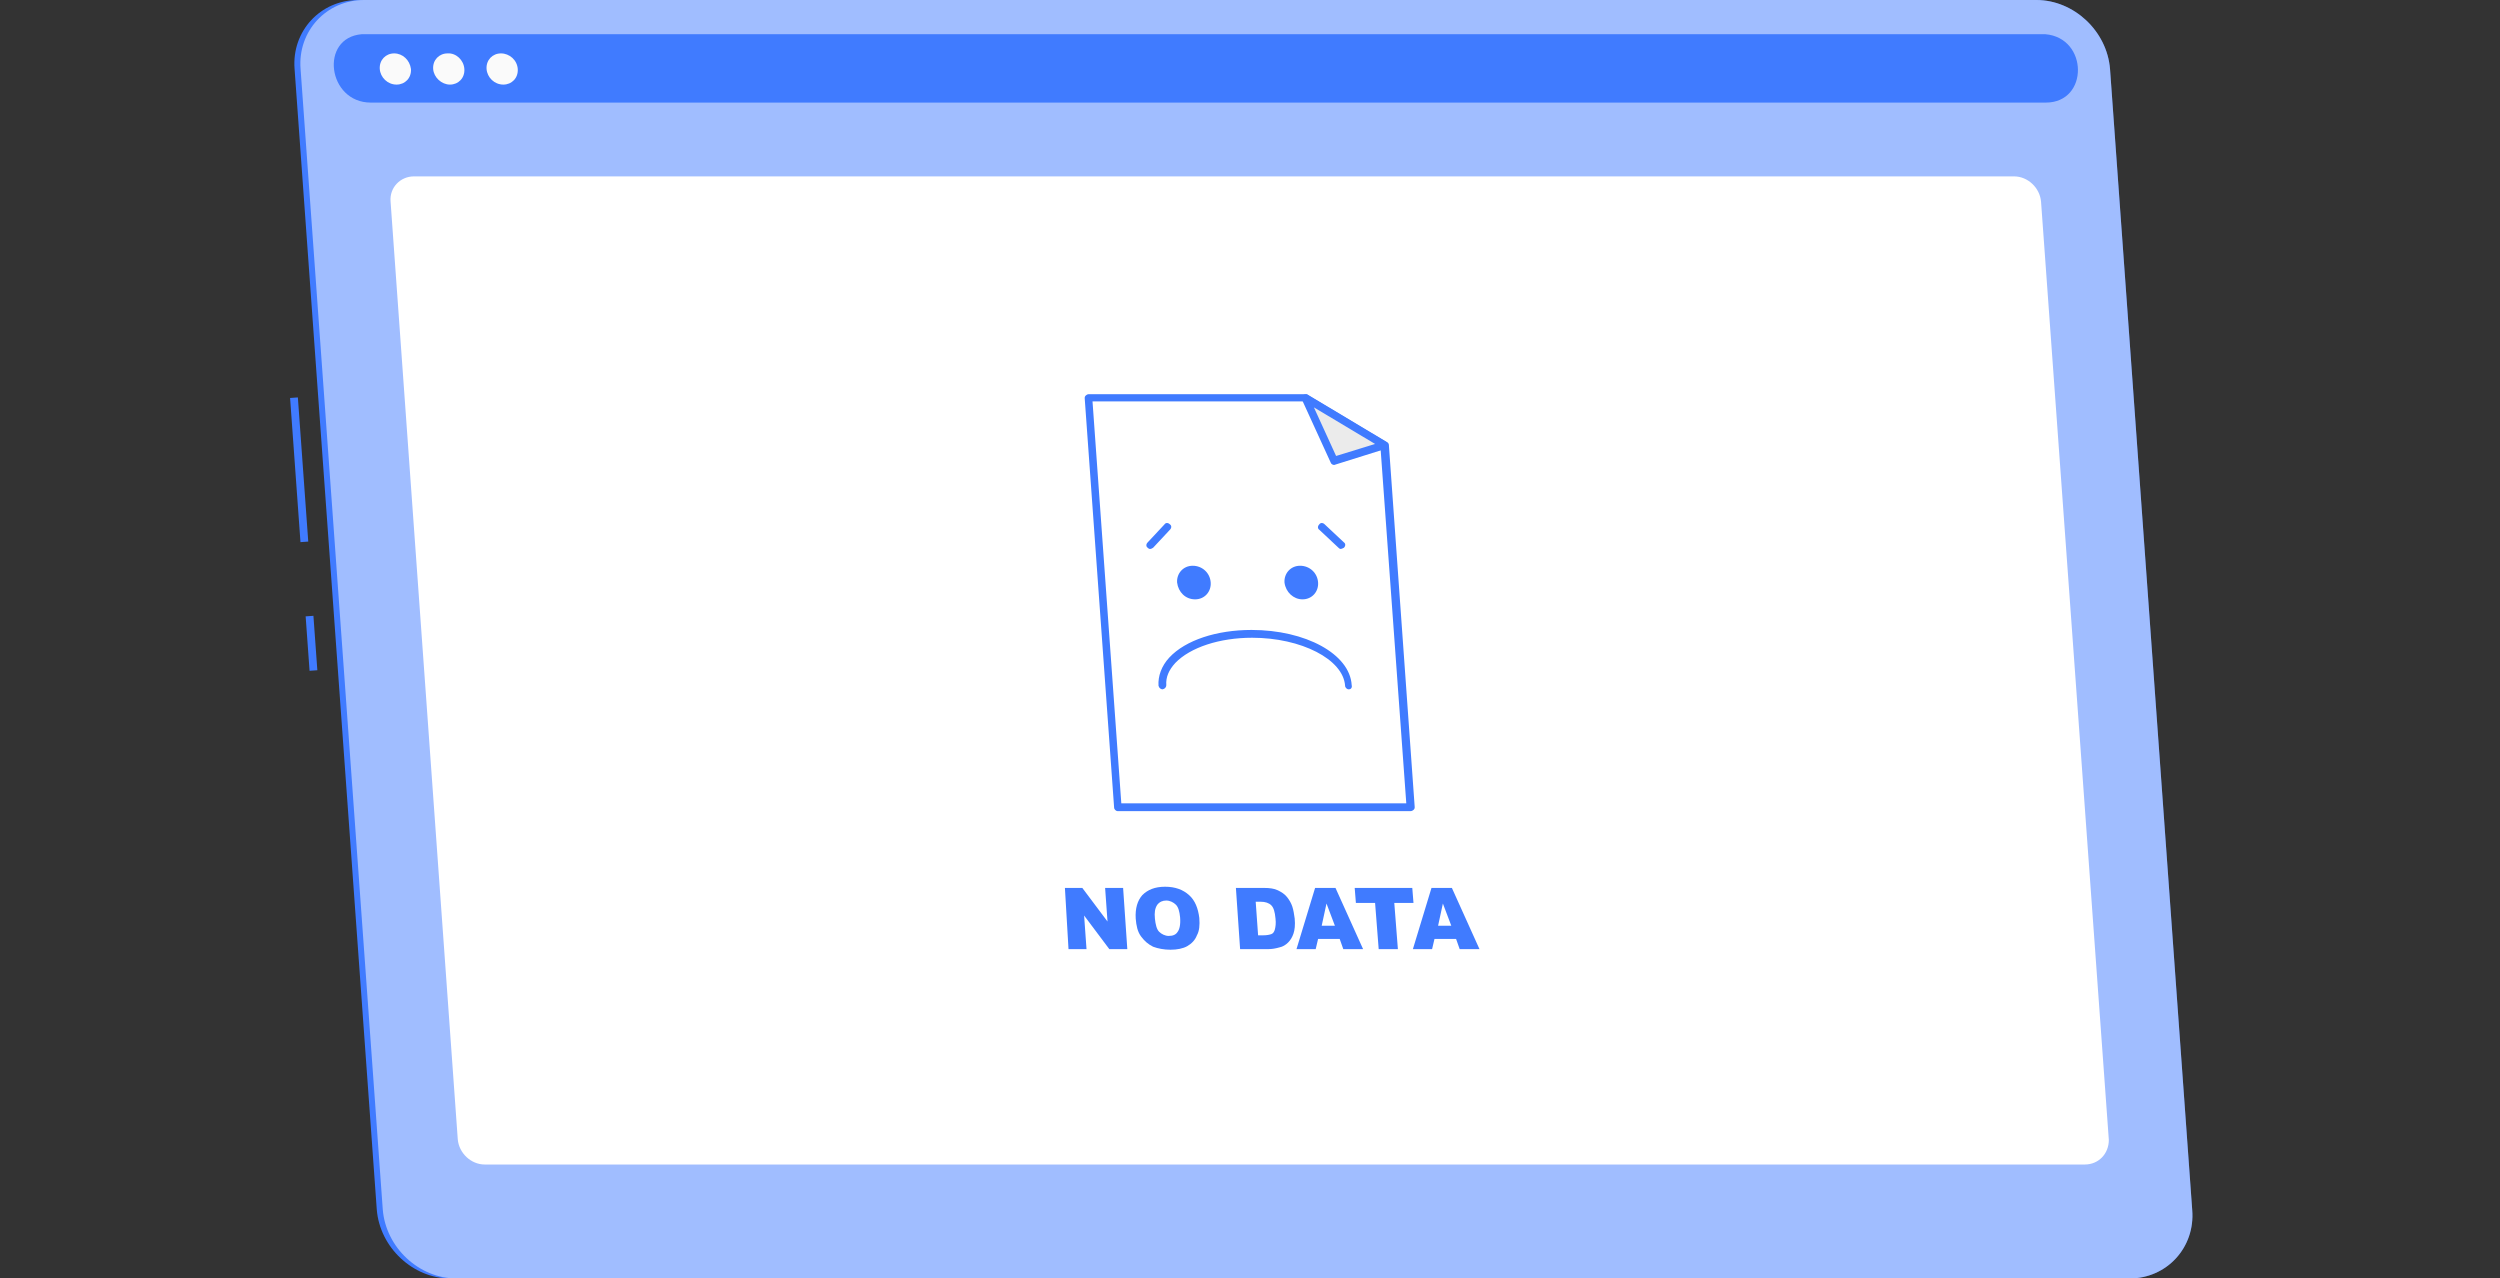
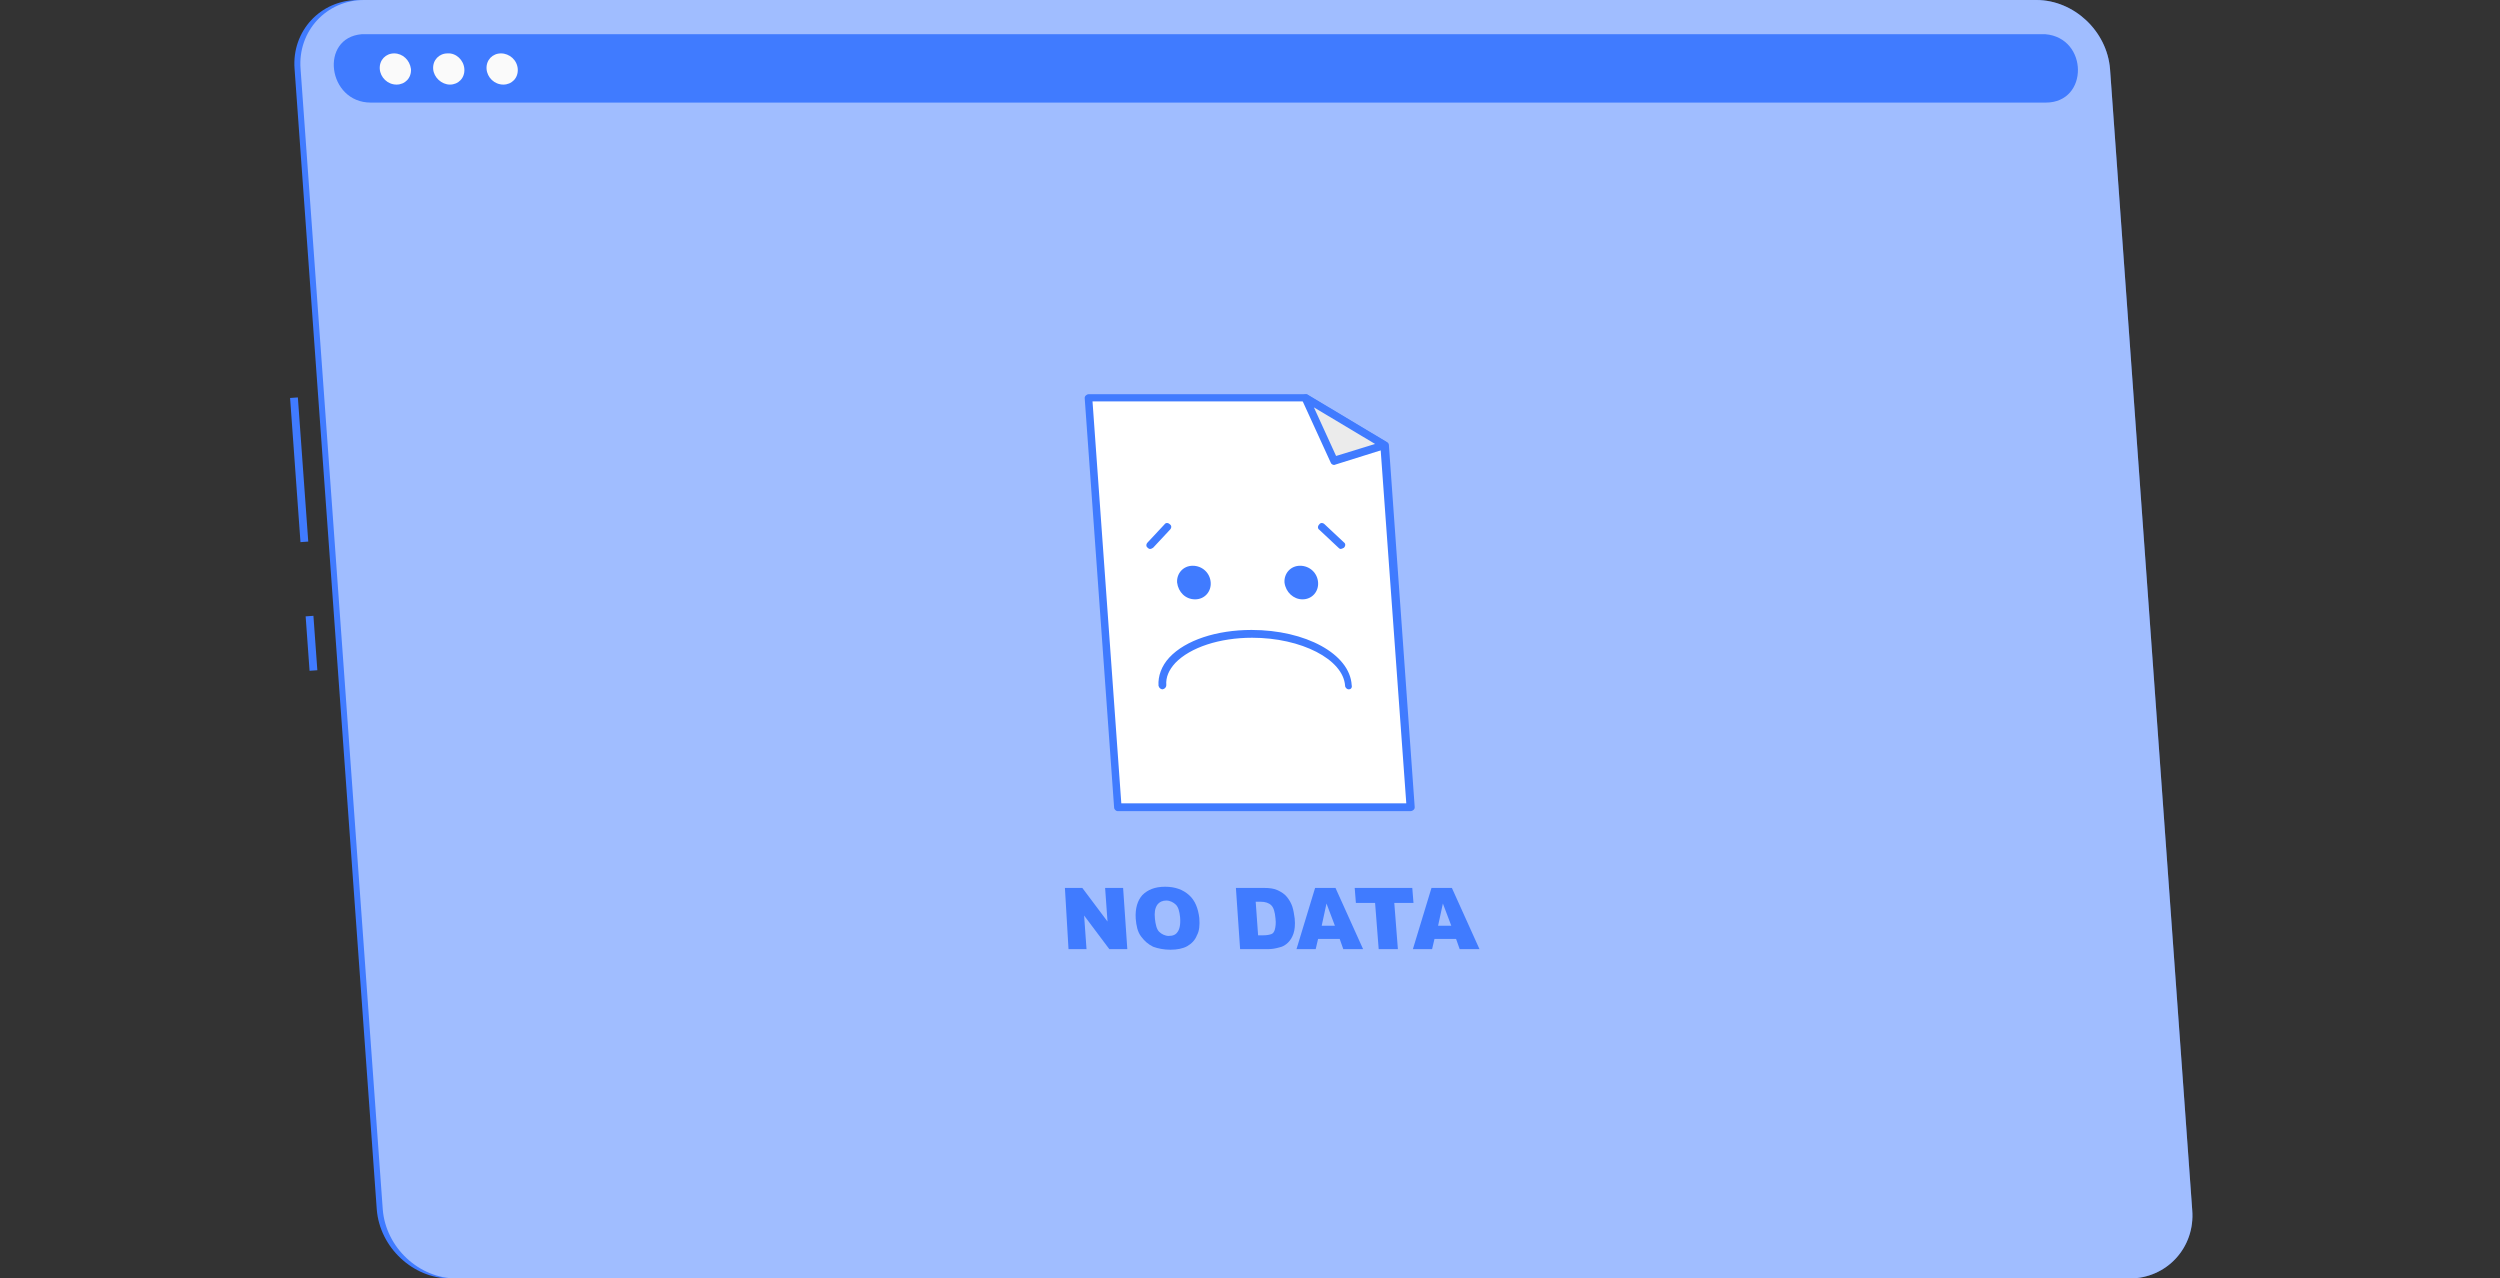
<svg xmlns="http://www.w3.org/2000/svg" version="1.1" id="Layer_1" x="0px" y="0px" viewBox="-97 260.2 416.7 213.1" style="enable-background:new -97 260.2 416.7 213.1;" xml:space="preserve">
  <rect x="-97" y="260.2" width="416.7" height="213.1" fill="#333333" stroke="none" />
  <style type="text/css">
	.st0{display:none;}
	.st1{display:inline;}
	.st2{fill:#EBEBEB;}
	.st3{fill:#E6E6E6;}
	.st4{fill:#F0F0F0;}
	.st5{fill:#FAFAFA;}
	.st6{fill:#FFFFFF;}
	.st7{opacity:0.6;fill:#EBEBEB;enable-background:new    ;}
	.st8{fill:#F5F5F5;}
	.st9{fill:#E0E0E0;}
	.st10{fill:#407BFF;}
	.st11{opacity:0.9;fill:#FFFFFF;enable-background:new    ;}
	.st12{opacity:0.5;fill:#FFFFFF;enable-background:new    ;}
	.st13{fill:#FFB573;}
	.st14{fill:#263238;}
	.st15{fill:#FF5652;}
	.st16{opacity:0.2;}
	.st17{opacity:0.1;fill:#FFFFFF;enable-background:new    ;}
	.st18{opacity:0.3;enable-background:new    ;}
	.st19{opacity:0.4;enable-background:new    ;}
	.st20{opacity:0.2;enable-background:new    ;}
	.st21{opacity:0.3;fill:#FFFFFF;enable-background:new    ;}
</style>
  <g id="Background_Complete" class="st0">
    <g class="st1">
-       <rect x="-122.7" y="512" class="st2" width="500" height="0.3" />
      <rect x="294.1" y="528.1" class="st2" width="33.1" height="0.3" />
      <rect x="199.9" y="530.8" class="st2" width="8.7" height="0.3" />
      <rect x="273.9" y="518.8" class="st2" width="19.2" height="0.3" />
      <rect x="-70.2" y="520.5" class="st2" width="43.2" height="0.3" />
      <rect x="-18.1" y="520.5" class="st2" width="6.3" height="0.3" />
      <rect x="8.8" y="524.7" class="st2" width="93.7" height="0.3" />
      <path class="st2" d="M114.3,467.4H-78.8c-3.1,0-5.7-2.6-5.7-5.7V190.3c0-3.1,2.6-5.7,5.7-5.7h193.1c3.1,0,5.7,2.6,5.7,5.7v271.4    C120.1,464.9,117.5,467.4,114.3,467.4z M-78.8,184.8c-3,0-5.5,2.4-5.5,5.5v271.4c0,3,2.4,5.5,5.5,5.5h193.1c3,0,5.5-2.4,5.5-5.5    V190.3c0-3-2.4-5.5-5.5-5.5H-78.8z" />
      <path class="st2" d="M330.6,467.4H137.5c-3.1,0-5.7-2.6-5.7-5.7V190.3c0-3.1,2.6-5.7,5.7-5.7h193.1c3.1,0,5.7,2.6,5.7,5.7v271.4    C336.4,464.9,333.8,467.4,330.6,467.4z M137.5,184.8c-3,0-5.5,2.4-5.5,5.5v271.4c0,3,2.4,5.5,5.5,5.5h193.1c3,0,5.5-2.4,5.5-5.5    V190.3c0-3-2.4-5.5-5.5-5.5H137.5z" />
    </g>
    <g class="st1">
      <rect x="167" y="213.5" class="st3" width="137.8" height="90.2" />
      <rect x="162.8" y="213.5" class="st4" width="140" height="90.2" />
      <rect x="167" y="303.7" class="st3" width="137.8" height="17.7" />
      <rect x="155.8" y="303.7" class="st4" width="140" height="17.7" />
      <rect x="168.7" y="219.4" class="st5" width="128.2" height="78.5" />
      <polygon class="st6" points="268,297.8 251.7,219.4 226.1,219.4 242.5,297.8   " />
      <path class="st4" d="M294.2,291.9c0.2,0,0.4-0.2,0.4-0.4v-68.3c0-0.2-0.2-0.4-0.4-0.4s-0.4,0.2-0.4,0.4v68.3    C293.8,291.8,294,291.9,294.2,291.9z" />
      <polygon class="st6" points="237,297.8 220.6,219.4 210.6,219.4 227,297.8   " />
      <rect x="168.7" y="219.4" class="st3" width="0.7" height="78.5" />
      <polygon class="st7" points="161.4,228.2 299.2,228.2 299.8,221.6 162,221.6   " />
      <polygon class="st7" points="161.4,239 299.2,239 299.8,232.4 162,232.4   " />
      <polygon class="st7" points="161.4,249.8 299.2,249.8 299.8,243.2 162,243.2   " />
      <polygon class="st7" points="161.4,260.6 299.2,260.6 299.8,254 162,254   " />
      <polygon class="st7" points="161.4,271.4 299.2,271.4 299.8,264.8 162,264.8   " />
      <polygon class="st7" points="161.4,282.2 299.2,282.2 299.8,275.6 162,275.6   " />
    </g>
    <g class="st1">
      <g>
        <g>
          <rect x="256.1" y="446.4" class="st3" width="28.9" height="5.7" />
          <rect x="201.6" y="381" class="st3" width="5.3" height="131.1" />
          <rect x="183.2" y="446.4" class="st8" width="73" height="5.7" />
          <rect x="256.1" y="477.6" class="st3" width="28.9" height="5.7" />
          <rect x="183.2" y="477.6" class="st8" width="73" height="5.7" />
          <rect x="256.1" y="384.1" class="st3" width="28.9" height="5.7" />
          <rect x="183.2" y="384.1" class="st8" width="73" height="5.7" />
          <rect x="256.1" y="415.2" class="st3" width="28.9" height="5.7" />
          <rect x="183.2" y="415.2" class="st8" width="73" height="5.7" />
        </g>
      </g>
      <rect x="274.6" y="381" class="st3" width="5.3" height="131.1" />
      <rect x="250.8" y="381" class="st8" width="5.3" height="131.1" />
      <rect x="183.2" y="381" class="st8" width="5.3" height="131.1" />
    </g>
    <g class="st1">
      <g>
        <rect x="-57.3" y="406.1" class="st3" width="54.6" height="105.9" />
        <polygon class="st5" points="-42.7,512 -57.3,512 -57.3,497.4 -27.4,497.4    " />
        <rect x="91.5" y="406.1" class="st3" width="54.6" height="105.9" />
        <rect x="-57.3" y="406.1" class="st5" width="161.5" height="100.9" />
        <polygon class="st5" points="89.7,512 104.2,512 104.2,497.4 74.4,497.4    " />
        <rect x="-46" y="443.7" class="st4" width="138.9" height="25.2" />
        <rect x="-46" y="474.4" class="st4" width="138.9" height="25.2" />
        <path class="st5" d="M-19.6,446.4h86.1c2.5,0,4.6-2,4.6-4.6v-0.3h-95.3v0.3C-24.2,444.4-22.1,446.4-19.6,446.4z" />
        <rect x="-46" y="413.1" class="st4" width="138.9" height="25.2" />
        <path class="st5" d="M-19.6,415.8h86.1c2.5,0,4.6-2,4.6-4.6v-0.3h-95.3v0.3C-24.2,413.7-22.1,415.8-19.6,415.8z" />
        <path class="st5" d="M-19.6,477.1h86.1c2.5,0,4.6-2,4.6-4.6v-0.3h-95.3v0.3C-24.2,475-22.1,477.1-19.6,477.1z" />
      </g>
    </g>
    <g class="st1">
      <rect x="-48.6" y="213.5" class="st3" width="137.8" height="90.2" />
      <rect x="-52.8" y="213.5" class="st4" width="140" height="90.2" />
      <rect x="-48.6" y="303.7" class="st3" width="137.8" height="17.7" />
      <rect x="-59.8" y="303.7" class="st4" width="140" height="17.7" />
      <rect x="-46.9" y="219.4" class="st5" width="128.2" height="78.5" />
      <polygon class="st6" points="52.4,297.8 36,219.4 10.5,219.4 26.9,297.8   " />
      <path class="st4" d="M78.6,291.9c0.2,0,0.4-0.2,0.4-0.4v-68.3c0-0.2-0.2-0.4-0.4-0.4s-0.4,0.2-0.4,0.4v68.3    C78.2,291.8,78.4,291.9,78.6,291.9z" />
      <polygon class="st6" points="21.4,297.8 5,219.4 -5,219.4 11.4,297.8   " />
      <rect x="-46.9" y="219.4" class="st3" width="0.7" height="78.5" />
      <polygon class="st7" points="-54.2,228.2 83.6,228.2 84.1,221.6 -53.7,221.6   " />
      <polygon class="st7" points="-54.2,231.9 83.6,231.9 84.1,225.4 -53.7,225.4   " />
      <polygon class="st7" points="-54.2,235.7 83.6,235.7 84.1,229.1 -53.7,229.1   " />
      <polygon class="st7" points="-54.2,239.4 83.6,239.4 84.1,232.8 -53.7,232.8   " />
      <polygon class="st7" points="-54.2,243.1 83.6,243.1 84.1,236.5 -53.7,236.5   " />
      <polygon class="st7" points="-54.2,246.8 83.6,246.8 84.1,240.2 -53.7,240.2   " />
    </g>
    <g class="st1">
      <rect x="-26.7" y="349.8" class="st8" width="4.8" height="53.1" />
      <rect x="-26" y="349.8" class="st5" width="1.3" height="53.1" />
      <rect x="-24.1" y="349.8" class="st5" width="0.5" height="53.1" />
      <path class="st4" d="M-41.9,406.1h35.3l0,0c0-2.5-2-4.4-4.4-4.4h-26.5C-39.9,401.7-41.9,403.7-41.9,406.1L-41.9,406.1z" />
      <path class="st4" d="M-32.8,382.8L-32.8,382.8c0.8,0,1.4-0.6,1.4-1.4v-34.8c0-0.8-0.6-1.4-1.4-1.4l0,0c-0.8,0-1.4,0.6-1.4,1.4    v34.8C-34.2,382.2-33.6,382.8-32.8,382.8z" />
      <polygon class="st9" points="-45.6,362.4 -3,362.4 -7.9,332.6 -40.7,332.6   " />
    </g>
  </g>
  <g id="Background_Simple" class="st0">
    <g class="st1">
      <path class="st10" d="M117.8,256.7c48.1,5.4,69.2-36.3,116.9-30.9c42.5,4.9,71.9,35.2,61.9,76c-8.8,36.2-50.8,47.6-65.7,81.6    c-15.8,36-28.1,74.8-75.9,87.3C61.1,495.3,15.6,379.8,9.2,313.5c-2.5-25.5-6.7-86.3,26.5-94.2C69.1,211.4,88.3,253.4,117.8,256.7z    " />
      <path class="st11" d="M117.8,256.7c48.1,5.4,69.2-36.3,116.9-30.9c42.5,4.9,71.9,35.2,61.9,76c-8.8,36.2-50.8,47.6-65.7,81.6    c-15.8,36-28.1,74.8-75.9,87.3C61.1,495.3,15.6,379.8,9.2,313.5c-2.5-25.5-6.7-86.3,26.5-94.2C69.1,211.4,88.3,253.4,117.8,256.7z    " />
    </g>
  </g>
  <g id="Shadow_1_">
</g>
  <g id="Window_No_Data">
    <g>
      <g>
        <rect x="-59.1" y="337.9" transform="matrix(-7.183706e-002 -0.997 0.997 -7.183706e-002 -388.049 315.914)" class="st10" width="24.1" height="1.3" />
        <rect x="-49.5" y="366.8" transform="matrix(-7.185809e-002 -0.997 0.997 -7.185809e-002 -414.658 349.015)" class="st10" width="9.1" height="1.3" />
        <path class="st10" d="M256.8,473.3H-21.9c-6.3,0-11.8-5.2-12.3-11.5l-13.7-190.1c-0.5-6.3,4.3-11.5,10.6-11.5h278.7     c6.3,0,11.8,5.2,12.3,11.5l13.7,190.2C267.9,468.1,263.1,473.3,256.8,473.3z" />
        <g>
          <g>
            <path class="st10" d="M257.9,473.3H-20.9c-6.3,0-11.8-5.2-12.3-11.5l-13.7-190.1c-0.5-6.3,4.3-11.5,10.6-11.5h278.7       c6.3,0,11.8,5.2,12.3,11.5l13.7,190.2C268.9,468.1,264.2,473.3,257.9,473.3z" />
            <path class="st12" d="M257.9,473.3H-20.9c-6.3,0-11.8-5.2-12.3-11.5l-13.7-190.1c-0.5-6.3,4.3-11.5,10.6-11.5h278.7       c6.3,0,11.8,5.2,12.3,11.5l13.7,190.2C268.9,468.1,264.2,473.3,257.9,473.3z" />
          </g>
          <path class="st10" d="M242.9,265.9H-35.8c-0.3,0-0.6,0-0.9,0c-7.1,0.6-5.7,11.4,1.5,11.4H244c7.2,0,7.1-10.8-0.1-11.4      C243.6,265.9,243.2,265.9,242.9,265.9z" />
          <path class="st5" d="M-28.5,271.7c0.1,1.5-1,2.6-2.4,2.6c-1.5,0-2.7-1.2-2.8-2.6c-0.1-1.5,1-2.6,2.4-2.6S-28.7,270.2-28.5,271.7      z" />
          <path class="st5" d="M-19.6,271.7c0.1,1.5-1,2.6-2.4,2.6s-2.7-1.2-2.8-2.6c-0.1-1.5,1-2.6,2.4-2.6      C-21,269-19.7,270.2-19.6,271.7z" />
          <path class="st5" d="M-10.7,271.7c0.1,1.5-1,2.6-2.4,2.6c-1.5,0-2.7-1.2-2.8-2.6c-0.1-1.5,1-2.6,2.4-2.6S-10.8,270.2-10.7,271.7      z" />
        </g>
-         <path class="st6" d="M250.5,454.3H-16.2c-2.3,0-4.3-1.9-4.5-4.2l-11.2-156.3c-0.2-2.3,1.6-4.2,3.9-4.2h266.7     c2.3,0,4.3,1.9,4.5,4.2l11.3,156.4C254.5,452.5,252.8,454.3,250.5,454.3z" />
      </g>
      <g>
        <g>
          <g>
            <g>
              <polygon class="st6" points="138.1,394.7 133.8,334.5 120.6,326.5 84.4,326.5 89.3,394.7       " />
              <path class="st10" d="M138.1,395.4H89.3c-0.3,0-0.6-0.3-0.6-0.6l-4.9-68.2c0-0.2,0-0.3,0.2-0.5c0.1-0.1,0.3-0.2,0.5-0.2h36.2        c0.1,0,0.2,0,0.3,0.1l13.2,7.9c0.2,0.1,0.3,0.3,0.3,0.5l4.3,60.3c0,0.2,0,0.3-0.2,0.5C138.5,395.3,138.3,395.4,138.1,395.4z         M89.9,394.1h47.5l-4.3-59.3l-12.7-7.7H85.1L89.9,394.1z" />
            </g>
            <g>
              <polygon class="st2" points="133.8,334.5 120.6,326.5 125.4,337       " />
              <path class="st10" d="M125.4,337.7c-0.2,0-0.5-0.1-0.6-0.4l-4.8-10.5c-0.1-0.3-0.1-0.5,0.2-0.7c0.2-0.2,0.5-0.2,0.7-0.1        l13.2,7.9c0.2,0.1,0.3,0.4,0.3,0.6c0,0.2-0.2,0.5-0.4,0.5l-8.3,2.6C125.6,337.6,125.5,337.7,125.4,337.7z M122,328.1l3.7,8.1        l6.5-2L122,328.1z" />
            </g>
          </g>
          <g>
            <path class="st10" d="M104.8,357.3c0.1,1.5-1,2.8-2.6,2.8s-2.8-1.2-3-2.8c-0.1-1.5,1-2.8,2.6-2.8S104.7,355.7,104.8,357.3z" />
            <path class="st10" d="M122.7,357.3c0.1,1.5-1,2.8-2.6,2.8c-1.5,0-2.8-1.2-3-2.8c-0.1-1.5,1-2.8,2.6-2.8       S122.6,355.7,122.7,357.3z" />
            <path class="st10" d="M127.8,375.1c-0.3,0-0.6-0.3-0.6-0.6c-0.3-4.4-7.3-8-15.5-8c-5.4,0-10.3,1.6-12.8,4.2       c-1.1,1.2-1.6,2.4-1.5,3.7c0,0.3-0.2,0.6-0.6,0.7c-0.3,0-0.6-0.2-0.7-0.6c-0.1-1.6,0.5-3.3,1.8-4.7c2.7-2.9,7.9-4.6,13.7-4.6       c9,0,16.4,4,16.7,9.2C128.4,374.8,128.2,375.1,127.8,375.1L127.8,375.1z" />
          </g>
          <path class="st10" d="M94.7,351.7c-0.2,0-0.3-0.1-0.4-0.2c-0.3-0.2-0.3-0.6,0-0.9l2.8-3c0.2-0.3,0.6-0.3,0.9,0      c0.3,0.2,0.3,0.6,0,0.9l-2.8,3C95,351.6,94.9,351.7,94.7,351.7z" />
          <path class="st10" d="M126.5,351.7c-0.2,0-0.3-0.1-0.4-0.2l-3.2-3c-0.3-0.2-0.3-0.6,0-0.9c0.2-0.3,0.6-0.3,0.9,0l3.2,3      c0.3,0.2,0.3,0.6,0,0.9C126.8,351.6,126.6,351.7,126.5,351.7z" />
        </g>
        <g>
          <path class="st10" d="M80.5,408.2h2.9l4.2,5.6l-0.4-5.6h3l0.7,10.2h-3l-4.2-5.6l0.4,5.6h-3L80.5,408.2z" />
          <path class="st10" d="M92.3,413.3c-0.1-1.7,0.3-3,1.1-3.9c0.9-0.9,2.1-1.4,3.8-1.4s3,0.5,4,1.4s1.5,2.2,1.7,3.8      c0.1,1.2,0,2.2-0.4,2.9c-0.3,0.8-0.9,1.4-1.6,1.8c-0.7,0.4-1.7,0.6-2.8,0.6s-2.1-0.2-2.9-0.5c-0.8-0.4-1.4-0.9-2-1.7      C92.6,415.5,92.4,414.5,92.3,413.3z M95.5,413.3c0.1,1,0.3,1.8,0.7,2.2s1,0.7,1.6,0.7c0.7,0,1.2-0.2,1.5-0.7      c0.3-0.4,0.5-1.2,0.4-2.4c-0.1-1-0.3-1.7-0.7-2.1c-0.4-0.4-1-0.7-1.6-0.7s-1.1,0.2-1.5,0.7C95.5,411.6,95.4,412.3,95.5,413.3z" />
          <path class="st10" d="M109,408.2h4.7c0.9,0,1.7,0.1,2.3,0.4s1.1,0.6,1.5,1.1s0.7,1,0.9,1.6s0.3,1.3,0.4,2c0.1,1.1,0,1.9-0.2,2.5      s-0.5,1.1-0.9,1.5s-0.9,0.7-1.4,0.8c-0.7,0.2-1.3,0.3-1.9,0.3h-4.7L109,408.2z M112.3,410.5l0.4,5.6h0.8c0.7,0,1.1-0.1,1.4-0.2      c0.3-0.1,0.5-0.4,0.6-0.8c0.1-0.4,0.2-1,0.1-1.8c-0.1-1.1-0.3-1.8-0.7-2.2s-1-0.6-1.8-0.6H112.3z" />
          <path class="st10" d="M126.3,416.7h-3.6l-0.4,1.7h-3.2l3.1-10.2h3.4l4.6,10.2h-3.3L126.3,416.7z M125.5,414.5l-1.4-3.7l-0.8,3.7      H125.5z" />
          <path class="st10" d="M128.8,408.2h9.6l0.2,2.5h-3.2l0.6,7.7h-3.2l-0.6-7.7H129L128.8,408.2z" />
          <path class="st10" d="M145.7,416.7h-3.6l-0.4,1.7h-3.2l3.1-10.2h3.4l4.6,10.2h-3.3L145.7,416.7z M144.9,414.5l-1.4-3.7l-0.8,3.7      H144.9z" />
        </g>
      </g>
    </g>
  </g>
  <g id="Character_1_" class="st0">
    <g class="st1">
      <path class="st13" d="M231,302.7c0.9-0.4,2-1,2.9-1.6c1-0.6,2-1.1,3-1.7c2-1.2,3.9-2.4,5.8-3.7c3.8-2.6,7.3-5.5,10.5-8.7    c0.4-0.4,0.8-0.8,1.2-1.2l0.6-0.6l0.3-0.3l0.1-0.2l0,0l0,0c-0.1,0.3,0,0.2,0-0.1c0.1-0.2,0.1-0.7,0.1-1.1c0.1-1.8-0.3-4.1-0.7-6.3    c-0.9-4.5-2.2-9.1-3.6-13.6l3.9-1.7c2.4,4.3,4.5,8.8,6.1,13.6c0.8,2.4,1.5,4.9,1.7,7.9c0,0.8,0.1,1.6-0.1,2.5    c-0.1,0.9-0.4,2-1.2,3.3l-0.2,0.2l-0.1,0.2l-0.2,0.2l-0.3,0.4l-0.6,0.7c-0.4,0.5-0.8,1-1.3,1.5c-3.4,3.8-7.3,7.2-11.4,10.2    c-2,1.5-4.1,2.9-6.3,4.2c-1.1,0.7-2.2,1.3-3.3,1.9c-1.1,0.6-2.2,1.2-3.5,1.8L231,302.7z" />
      <path class="st10" d="M222.1,537.8c0.8,0,1.6-0.2,2.2-0.3c0.1,0,0.1-0.1,0.1-0.2c0-0.1,0-0.2-0.1-0.2c-0.3-0.2-2.8-1.8-3.8-1.4    c-0.2,0.1-0.3,0.2-0.4,0.6c-0.1,0.4,0,0.8,0.3,1.1C220.9,537.7,221.5,537.8,222.1,537.8z M223.8,537.2c-1.5,0.3-2.6,0.2-3-0.1    c-0.2-0.2-0.2-0.4-0.2-0.7c0-0.2,0.1-0.2,0.2-0.3C221.3,535.9,222.7,536.6,223.8,537.2z" />
      <path class="st10" d="M224.3,537.5C224.3,537.5,224.4,537.5,224.3,537.5c0.2-0.1,0.2-0.1,0.2-0.2c0-0.1,0-2.5-0.9-3.3    c-0.2-0.2-0.5-0.3-0.8-0.3c-0.5,0.1-0.6,0.4-0.7,0.6C221.9,535.2,223.4,537,224.3,537.5C224.2,537.5,224.3,537.5,224.3,537.5z     M222.9,534.1c0.2,0,0.3,0.1,0.4,0.2c0.5,0.5,0.7,1.8,0.8,2.6c-0.8-0.6-1.7-2-1.6-2.6C222.5,534.3,222.5,534.2,222.9,534.1    C222.8,534.1,222.8,534.1,222.9,534.1z" />
      <path class="st13" d="M223.6,277.7c-1,5-3,15,0.4,18.4c0,0-1.4,5-10.6,5c-10.2,0-4.9-5-4.9-5c5.5-1.3,5.4-5.4,4.4-9.3L223.6,277.7    z" />
      <path class="st14" d="M206.6,298.1c-1.6,0.2-0.2-3.9,0.4-4.3c1.5-1,20.9-2.4,20.7,0c-0.1,1-0.6,3-1.4,3.7    C225.5,298,220.5,296,206.6,298.1z" />
      <path class="st14" d="M209.8,296.7c-1.3,0.4-1.1-3.7-0.7-4.2c1-1.2,16.7-5.2,17.1-2.9c0.2,1,0.3,2.9-0.3,3.7    C225.4,294,220.8,292.7,209.8,296.7z" />
      <path class="st14" d="M203.9,268.7c-0.1,0-0.2,0-0.3-0.1c-1.1-1.4-2.6-1.2-2.6-1.2c-0.2,0-0.4-0.1-0.4-0.4c0-0.2,0.1-0.4,0.4-0.4    c0.1,0,1.9-0.2,3.3,1.5c0.1,0.2,0.1,0.4-0.1,0.6C204.1,268.7,204,268.7,203.9,268.7z" />
      <path class="st15" d="M202,273.6c0,0-0.9,3-2,4.5c1,0.7,2.4,0.2,2.4,0.2L202,273.6z" />
      <ellipse transform="matrix(-9.785685e-002 -0.995 0.995 -9.785685e-002 -49.754 499.898)" class="st14" cx="201.7" cy="272.5" rx="1.2" ry="0.8" />
      <path class="st14" d="M201.8,271.3l-1.7-0.3C200.1,271,201.1,272.2,201.8,271.3z" />
      <polygon class="st13" points="234,537.3 225.7,537.3 226.3,517.9 234.7,517.9   " />
      <path class="st14" d="M225,536.3h9.4c0.3,0,0.6,0.2,0.7,0.6l1.1,7.4c0.1,0.8-0.6,1.5-1.3,1.5c-3.3-0.1-4.9-0.2-9-0.2    c-2.5,0-6.3,0.3-9.8,0.3c-3.4,0-3.7-3.5-2.2-3.8c6.6-1.4,7.6-3.4,9.8-5.2C224,536.5,224.5,536.3,225,536.3z" />
      <g class="st16">
        <polygon points="234.7,517.9 226.3,517.9 226,527.9 234.4,527.9    " />
      </g>
      <path class="st13" d="M200.7,307.7c-5.2-2-10.1-4.2-15-6.8c-4.9-2.5-9.8-5.2-14.4-8.8c-1.2-0.9-2.3-1.9-3.4-3.1    c-0.3-0.3-0.6-0.6-0.8-0.9c-0.3-0.4-0.5-0.6-0.9-1.1c-0.7-1-1.2-2.3-1.3-3.6c-0.1-1.3,0.1-2.6,0.5-3.6s0.9-1.9,1.4-2.6    c1.1-1.5,2.2-2.5,3.4-3.5c2.3-1.9,4.8-3.3,7.3-4.7c1.2-0.7,2.5-1.3,3.8-1.8c1.3-0.6,2.5-1.1,3.9-1.5l1.8,3.9    c-4.4,2.7-8.9,5.8-12.2,9.2c-0.8,0.8-1.5,1.7-2,2.5s-0.5,1.4-0.4,1.3c0,0,0,0,0.1,0.1l0.4,0.4c0.1,0.2,0.4,0.4,0.5,0.5    c0.8,0.7,1.7,1.5,2.7,2.2c2,1.4,4.2,2.7,6.4,4c2.3,1.3,4.6,2.5,6.9,3.6c4.7,2.3,9.6,4.4,14.4,6.4L200.7,307.7z" />
      <path class="st13" d="M189.3,266.8l1.4-3l-6.3-2.2c0,0-2,5.9,0.4,8.6l0,0C186.8,269.9,188.5,268.6,189.3,266.8z" />
-       <polygon class="st13" points="190.7,257.3 185.7,255.8 184.4,261.6 190.7,263.8   " />
      <path class="st13" d="M255.7,264.1l0.7-7l-6.5,1.5c0,0-0.1,6.6,3.3,7.6L255.7,264.1z" />
      <polygon class="st13" points="253.3,252.1 249.1,254.1 249.9,258.6 256.4,257.1   " />
      <path class="st13" d="M224.9,267.9c0.3,8.3,0.6,11.8-3.1,16.5c-5.6,7-15.9,5.6-18.7-2.5c-2.5-7.2-2.6-19.6,5.2-23.7    C215.9,254.1,224.6,259.6,224.9,267.9z" />
      <g>
-         <path class="st14" d="M221.3,284.3c8.2-3.5,13.5-11,11.3-22.6c-2.2-11.1-9.7-12.2-12.8-9.9c-3.1,2.3-10.8-1.1-15.5,2.8     c-8,6.8-0.4,14,3.5,18.4C210.2,277.9,213.3,287.8,221.3,284.3z" />
        <ellipse transform="matrix(0.568 0.823 -0.823 0.568 306.851 -74.736)" class="st10" cx="224.7" cy="255.1" rx="8.8" ry="8.3" />
        <path class="st14" d="M220,252.6c-1.2-6.7,5.2-11.9,13.6-9.4c8.5,2.5,4,10,2.3,16s2.8,11.7,4.7,7.1c1.9-4.6-1.3-6-1.3-6     s9,2.3,0.6,12.5c-8.4,10.1-15.9-1.1-13.9-7.7C227.7,259.9,221.1,259,220,252.6z" />
        <path class="st14" d="M211.5,255.2c-3.9-2-10.4-3.7-14.1,2.6c-1.8,3-1.1,7-1.1,7l11.4,0.8L211.5,255.2z" />
        <path class="st14" d="M194.9,262.8L194.9,262.8c-0.2,0-0.3-0.1-0.2-0.3c0-0.2,0.3-4.2,2.7-6.7c5.9-6.1,12.7-1,14.7,0.7     c0.1,0.1,0.1,0.2,0,0.4c-0.1,0.1-0.2,0.1-0.4,0c-1.9-1.6-8.5-6.5-14-0.7c-2.3,2.4-2.6,6.4-2.6,6.4     C195.2,262.7,195.1,262.8,194.9,262.8z" />
      </g>
      <path class="st13" d="M209.2,272.7c0,1.6-0.7,3.2-1.7,4.3c-1.4,1.6-3,0.8-3.3-1c-0.3-1.6,0-4.4,1.7-5.4    C207.7,269.6,209.2,270.8,209.2,272.7z" />
      <g>
        <path class="st14" d="M207.4,348.8c0,0,0.5,58.1,5.6,90.5c4.1,26.2,11.6,86.7,11.6,86.7H236c0,0,1.1-58.4-1-84.3     c-5.2-65.5,8.3-77.7-2.6-92.9C232.4,348.8,207.4,348.8,207.4,348.8z" />
        <path class="st17" d="M207.4,348.8c0,0,0.5,58.1,5.6,90.5c4.1,26.2,11.6,86.7,11.6,86.7H236c0,0,1.1-58.4-1-84.3     c-5.2-65.5,8.3-77.7-2.6-92.9C232.4,348.8,207.4,348.8,207.4,348.8z" />
      </g>
-       <path class="st18" d="M213.4,375.1c4,17.5,0.8,45.2-1.4,57.4c-2.3-18.5-3.5-42.4-4.1-60C210,369.2,212,368.9,213.4,375.1z" />
      <polygon class="st10" points="223,526.2 237.6,526.2 238.3,521.1 222.9,520.6   " />
      <g>
        <path class="st10" d="M227.2,299.7c1.4-2.7,8.7-4.4,12.7-4.4l3,13.4c0,0-8,11.9-11.3,10.6C227.6,317.8,224.2,305.5,227.2,299.7z" />
        <path class="st19" d="M227.2,299.7c1.4-2.7,8.7-4.4,12.7-4.4l3,13.4c0,0-8,11.9-11.3,10.6C227.6,317.8,224.2,305.5,227.2,299.7z" />
      </g>
-       <path class="st10" d="M218.7,522.9c0-0.1,0-0.1,0-0.2c0-0.1-0.1-0.1-0.2-0.1c-0.4,0.1-4.1,0.7-4.6,1.7c-0.1,0.2-0.1,0.4,0,0.6    c0.2,0.3,0.5,0.5,0.9,0.6C216,525.7,217.7,524,218.7,522.9C218.7,523,218.7,523,218.7,522.9z M214.2,524.5    c0.3-0.6,2.3-1.1,3.7-1.3c-1.3,1.3-2.5,2.1-3.2,2c-0.2,0-0.4-0.1-0.6-0.4C214.2,524.7,214.2,524.6,214.2,524.5L214.2,524.5z" />
+       <path class="st10" d="M218.7,522.9c0-0.1,0-0.1,0-0.2c0-0.1-0.1-0.1-0.2-0.1c-0.4,0.1-4.1,0.7-4.6,1.7c0.2,0.3,0.5,0.5,0.9,0.6C216,525.7,217.7,524,218.7,522.9C218.7,523,218.7,523,218.7,522.9z M214.2,524.5    c0.3-0.6,2.3-1.1,3.7-1.3c-1.3,1.3-2.5,2.1-3.2,2c-0.2,0-0.4-0.1-0.6-0.4C214.2,524.7,214.2,524.6,214.2,524.5L214.2,524.5z" />
      <path class="st10" d="M218.7,522.9L218.7,522.9c0-0.1,0-0.2,0-0.2c-0.1-0.1-1.5-1.8-2.9-1.9c-0.4,0-0.8,0.1-1.1,0.4    c-0.4,0.4-0.4,0.7-0.3,0.9C214.8,523,217.5,523.3,218.7,522.9C218.6,523,218.7,523,218.7,522.9z M214.8,521.7    c0-0.1,0.1-0.1,0.2-0.2c0.2-0.2,0.5-0.3,0.8-0.3c0.9,0.1,1.9,1,2.4,1.5c-1.2,0.1-3.1-0.3-3.4-0.8    C214.7,521.9,214.7,521.8,214.8,521.7z" />
      <polygon class="st13" points="227.4,519.4 219.8,522.8 216.3,515.7 211.9,506.4 211.4,505.3 219,501.9 219.6,503.1 223.9,512.1       " />
      <polygon class="st20" points="223.9,512.1 216.3,515.7 211.9,506.4 219.6,503.1   " />
      <g>
        <path class="st14" d="M198.4,348.8c0,0-24.5,60.8-17.8,89.5c6,25.9,32.5,74.9,32.5,74.9l10.2-5.1c0,0-16.4-59.2-18.2-72     c-3.5-25,18.8-60.3,18.8-87.2L198.4,348.8z" />
        <path class="st17" d="M198.4,348.8c0,0-24.5,60.8-17.8,89.5c6,25.9,32.5,74.9,32.5,74.9l10.2-5.1c0,0-16.4-59.2-18.2-72     c-3.5-25,18.8-60.3,18.8-87.2L198.4,348.8z" />
      </g>
      <path class="st14" d="M218.4,521.7l7.6-5.5c0.3-0.2,0.6-0.2,0.9,0.1l5.2,5.4c0.5,0.6,0.4,1.5-0.2,2c-2.7,1.9-4.1,2.7-7.4,5.1    c-2.1,1.5-6.2,4.8-9,6.9c-2.8,2-5-0.6-4-1.7c4.5-5,5.4-8.1,6.1-10.9C217.7,522.5,218,522,218.4,521.7z" />
      <polygon class="st10" points="212.4,515.3 225.6,509.3 223.9,503.9 209.8,510.3   " />
      <g>
        <path class="st10" d="M204.9,299c-1.1-2.8-10.7-6-15.5-7l-2.1,15.8c0,0,7.8,11.3,11.3,10.3C202.7,316.9,207.2,305.1,204.9,299z" />
        <path class="st19" d="M204.9,299c-1.1-2.8-10.7-6-15.5-7l-2.1,15.8c0,0,7.8,11.3,11.3,10.3C202.7,316.9,207.2,305.1,204.9,299z" />
      </g>
      <g>
        <path class="st10" d="M194.4,298.2c0,0-4,1.4,4,50.6c13.5,0,27.5,0,34,0c-0.6-13.8-0.6-22.4,6-50.8c0,0-7.1-1.6-14.4-1.9     c-5.7-0.3-10.4-0.5-15.4,0C201.9,296.7,194.4,298.2,194.4,298.2z" />
        <path class="st19" d="M194.4,298.2c0,0-4,1.4,4,50.6c13.5,0,27.5,0,34,0c-0.6-13.8-0.6-22.4,6-50.8c0,0-7.1-1.6-14.4-1.9     c-5.7-0.3-10.4-0.5-15.4,0C201.9,296.7,194.4,298.2,194.4,298.2z" />
      </g>
      <g>
        <path class="st10" d="M232.9,346.8l1.5,3c0.1,0.2-0.2,0.5-0.6,0.5h-35.7c-0.3,0-0.6-0.2-0.6-0.3l-0.3-3c0-0.2,0.2-0.4,0.6-0.4     h34.4C232.6,346.5,232.9,346.6,232.9,346.8z" />
        <path class="st21" d="M232.9,346.8l1.5,3c0.1,0.2-0.2,0.5-0.6,0.5h-35.7c-0.3,0-0.6-0.2-0.6-0.3l-0.3-3c0-0.2,0.2-0.4,0.6-0.4     h34.4C232.6,346.5,232.9,346.6,232.9,346.8z" />
      </g>
      <path class="st14" d="M228.3,350.6h0.9c0.2,0,0.3-0.1,0.3-0.2l-0.4-4c0-0.1-0.2-0.2-0.4-0.2h-0.9c-0.2,0-0.3,0.1-0.3,0.2l0.4,4    C228,350.5,228.1,350.6,228.3,350.6z" />
      <path class="st14" d="M205.9,350.6h0.9c0.2,0,0.3-0.1,0.3-0.2l-0.4-4c0-0.1-0.2-0.2-0.4-0.2h-0.9c-0.2,0-0.3,0.1-0.3,0.2l0.4,4    C205.6,350.5,205.8,350.6,205.9,350.6z" />
    </g>
  </g>
</svg>